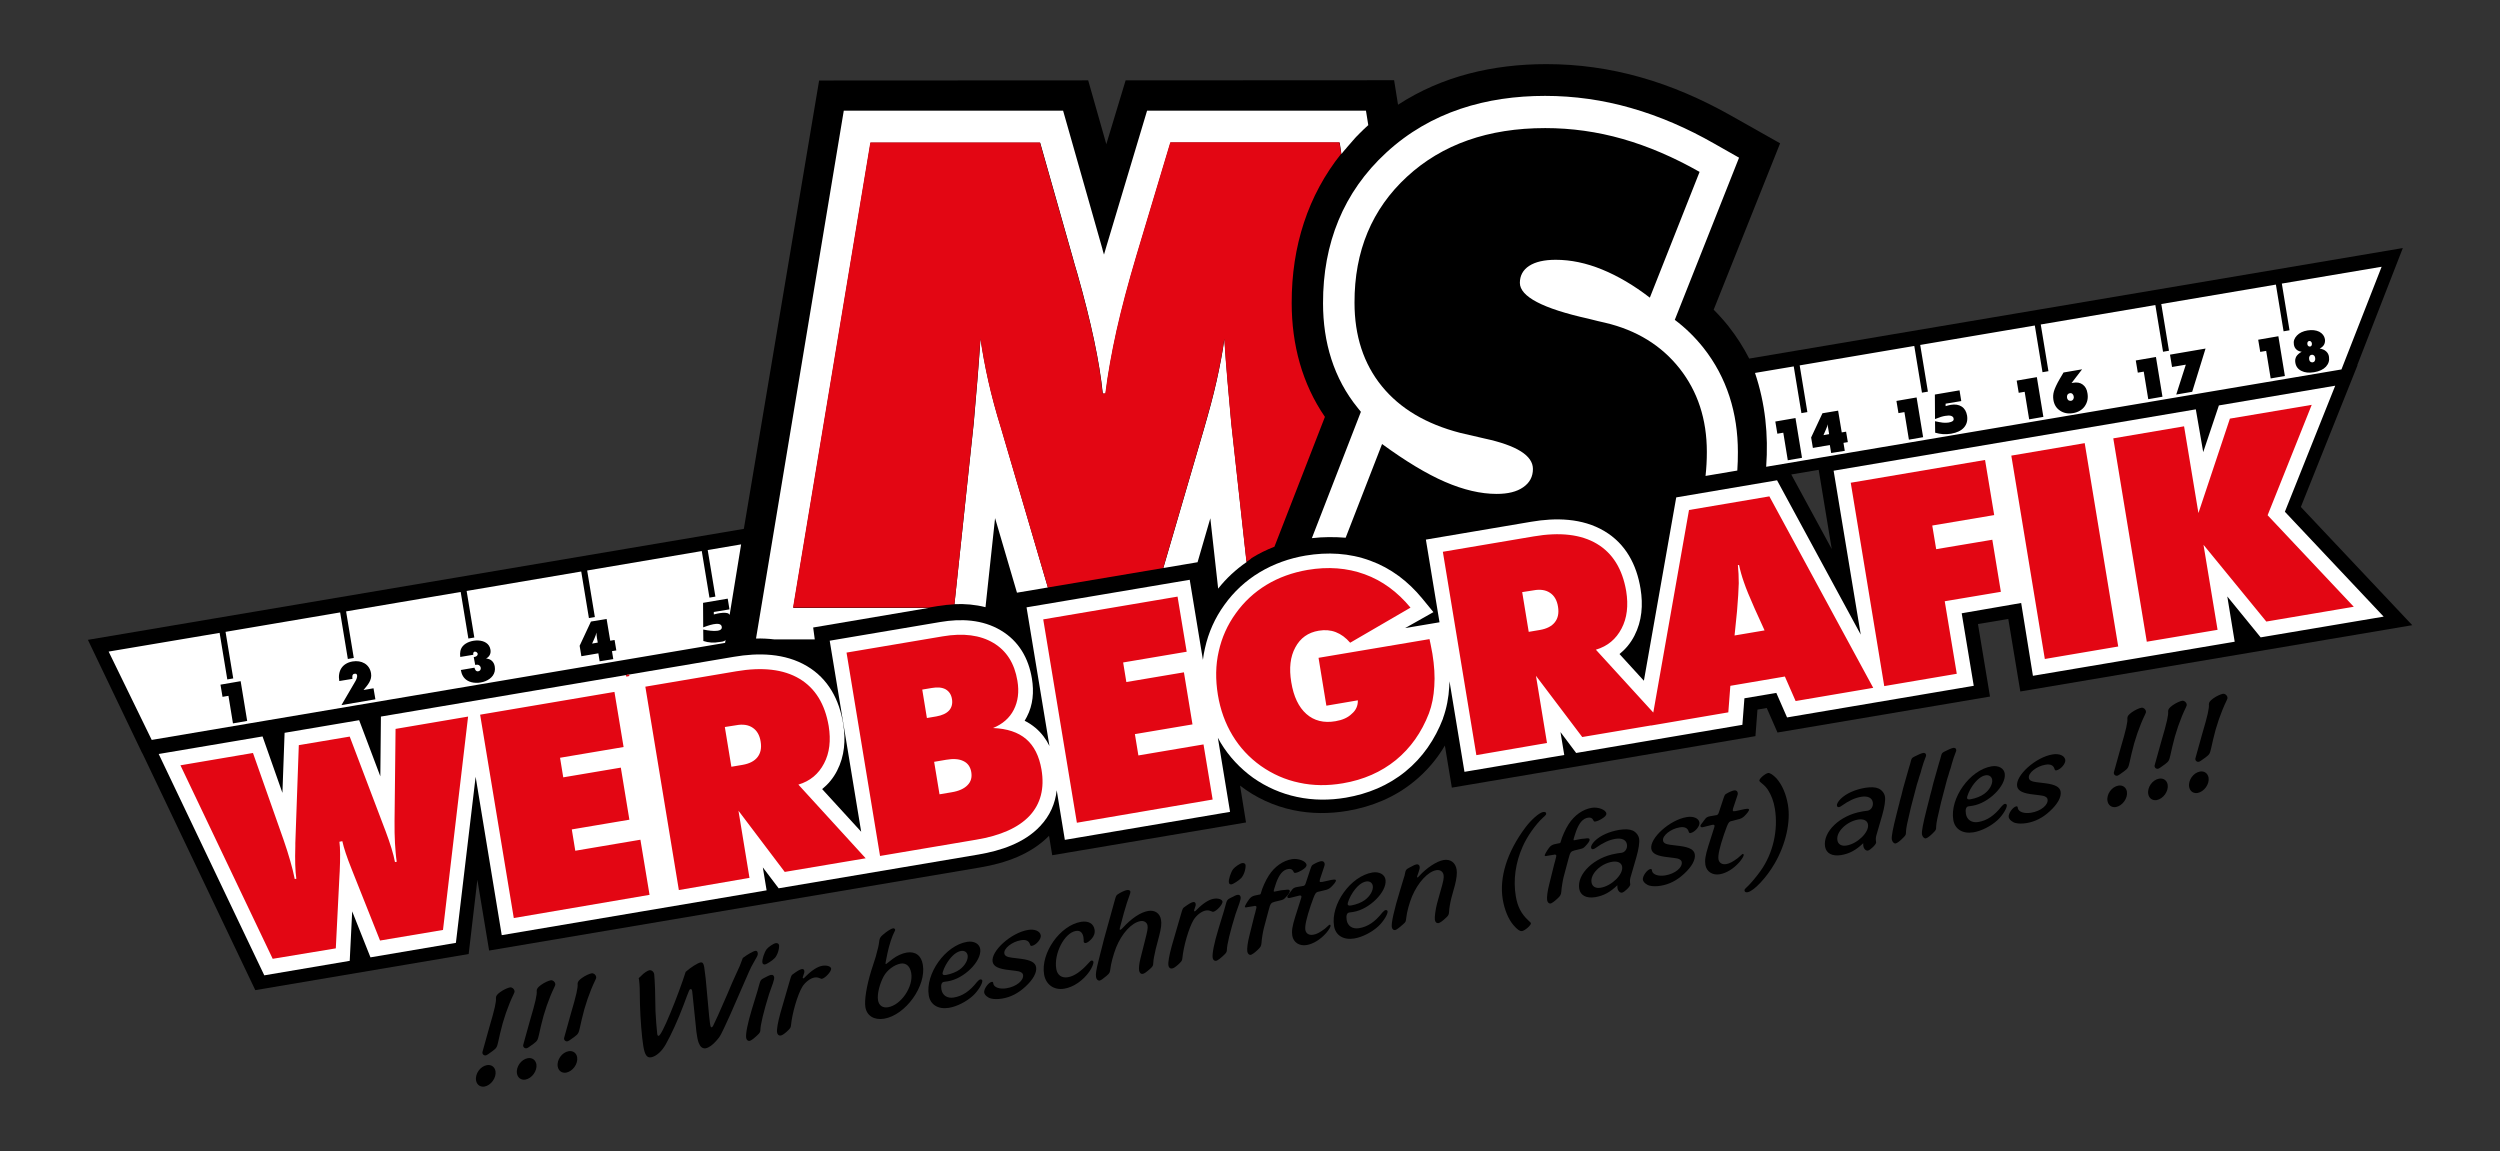
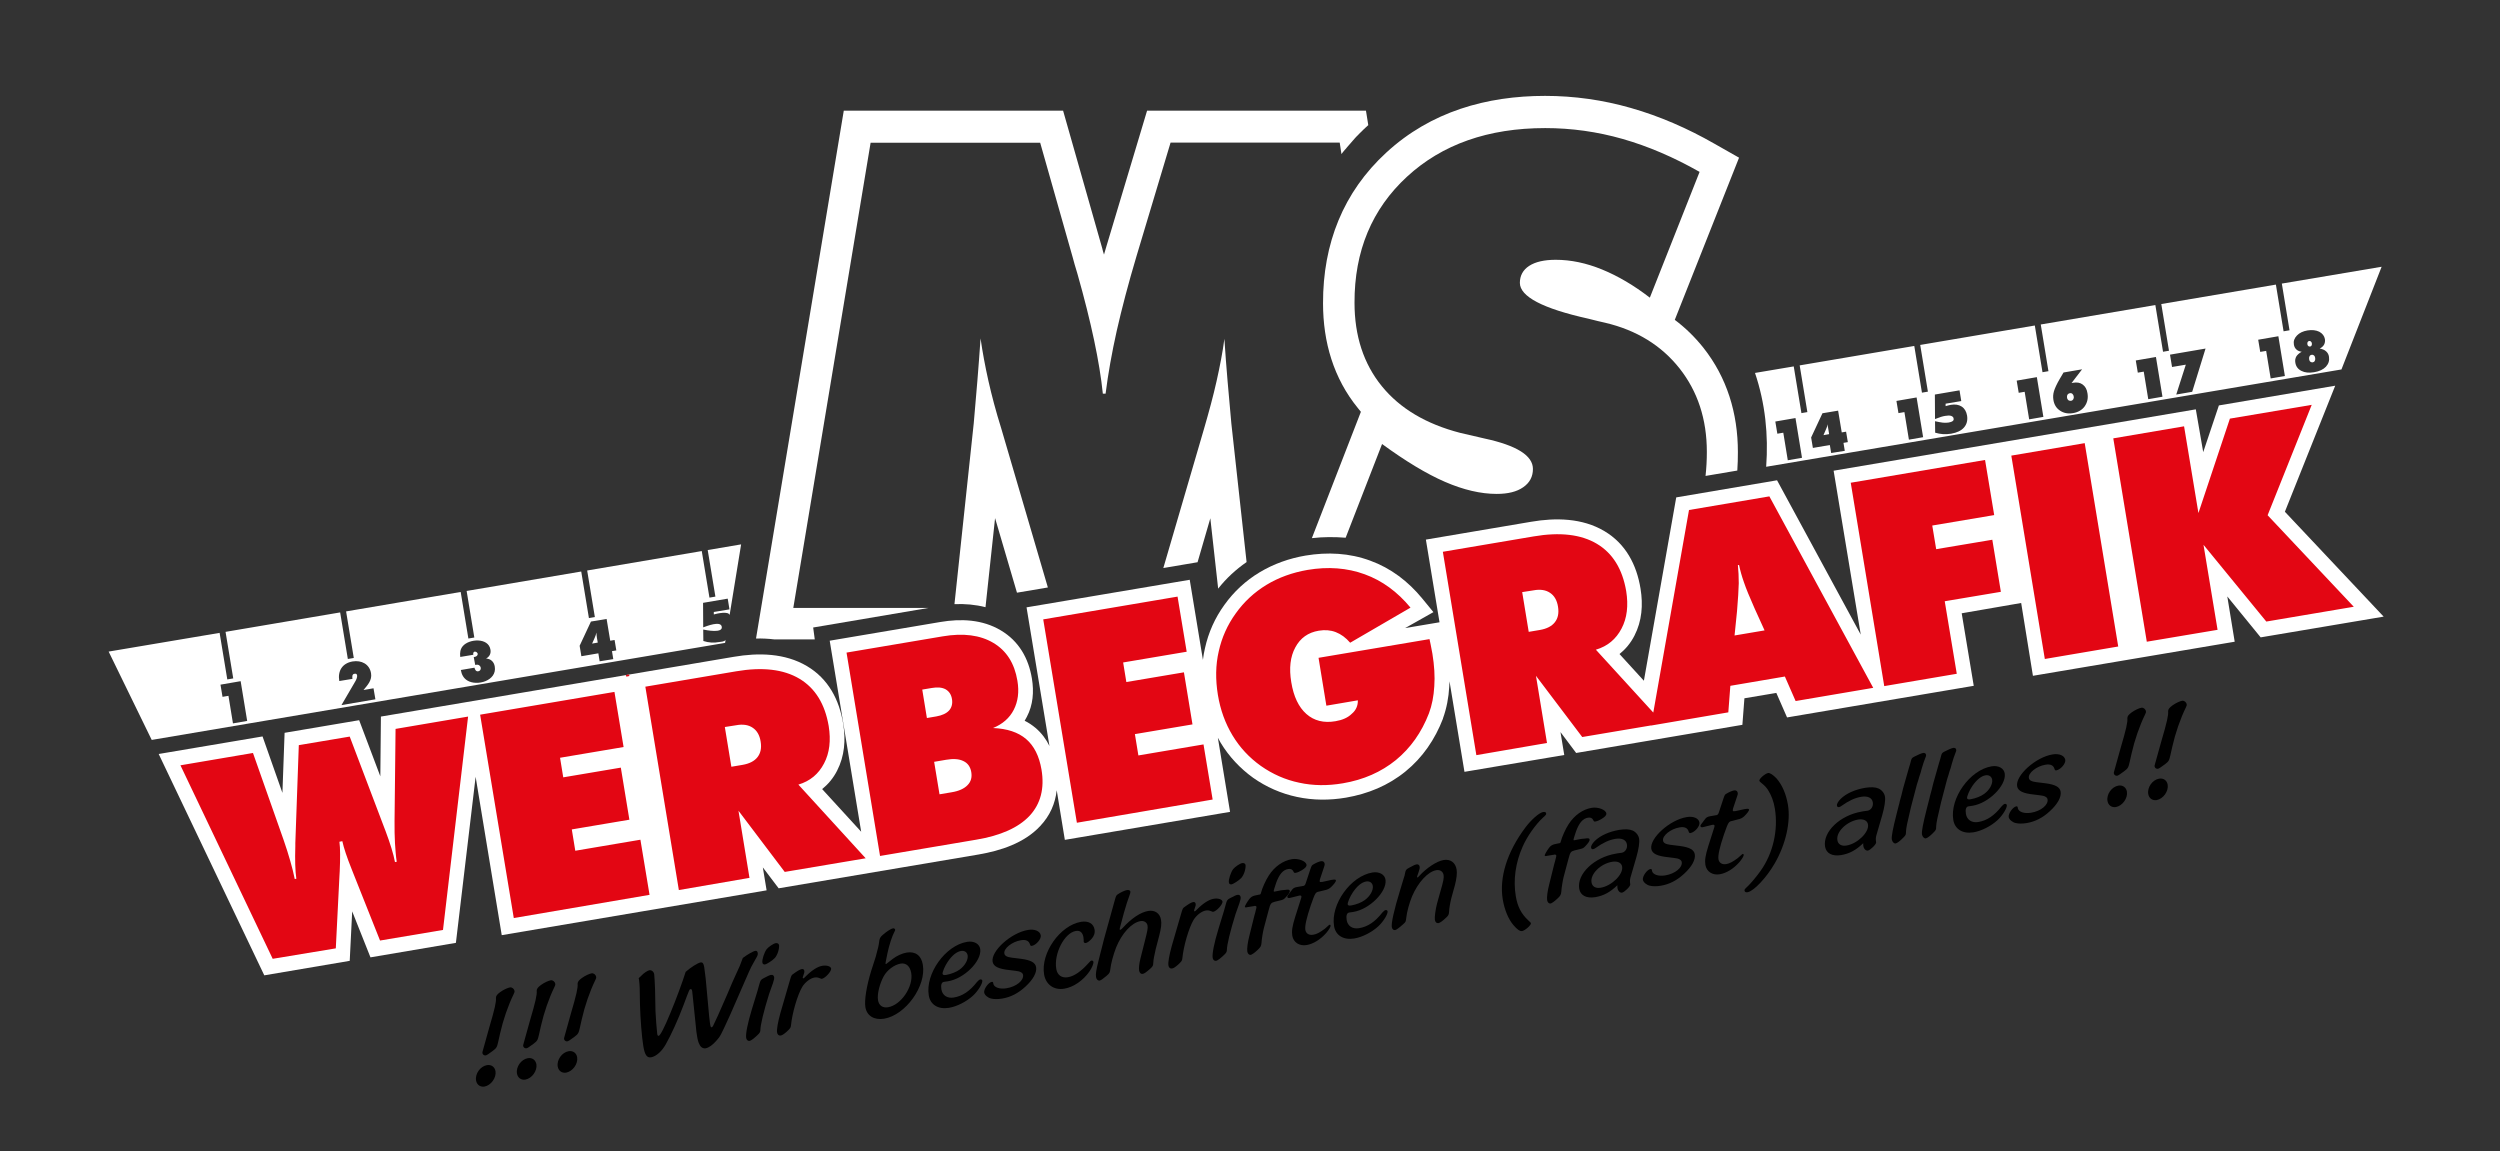
<svg xmlns="http://www.w3.org/2000/svg" version="1.1" id="Ebene_1" x="0px" y="0px" viewBox="0 0 1723.5 793.7" style="enable-background:new 0 0 1723.5 793.7;" xml:space="preserve">
  <rect x="0" y="0" width="1723.5" height="793.7" fill="#333333" stroke="none" />
  <style type="text/css">
	.st0{fill-rule:evenodd;clip-rule:evenodd;}
	.st1{fill-rule:evenodd;clip-rule:evenodd;fill:#FFFFFF;}
	.st2{fill:#E30613;}
</style>
-   <path class="st0" d="M1253.8,323.9l-18.9,3.2l27.9,51.4L1253.8,323.9z M98.2,519.4l-0.1,0l-37.5-78.3l452.2-76.5l51.9-309.1  l185.5-0.1l12.5,44l13.3-44l185.1-0.1l2.7,16.9c30.4-19.8,65.6-28,102.3-28c21.9,0,43.5,3,64.7,9c21.7,6.1,42.5,15.2,62.2,26.3  l34.2,19.3l-45.8,114.7c3.6,3.6,7,7.4,10.2,11.4c5.6,7.1,10.3,14.5,14.3,22.3l450.6-76.2l-31.4,80.7l0.2,0l-39.1,97.8l76.8,81.5  l-270.2,45.7l-8.3-50l-20.9,3.5l8.3,50L1225.4,505l-7.4-16.9l-6.4,1.1l-1.4,18.3L1000.9,543l-4.8-29c-5.6,9.5-12.8,17.9-21.3,24.8  c-13.3,10.9-29,17.3-45.8,20.2c-12.5,2.1-25.1,2.1-37.5-0.5c-13.3-2.8-25.9-8.6-36.6-16.9L859,567l-133.6,22.6l-2.2-13.4  C710.7,589,693,595.1,675.8,598l-338.6,57.3l-8.1-48.8l-6,51.2L176,682.6L98.2,519.4z" />
  <path class="st1" d="M1518.9,311.7l10.8-32.2l80.2-13.6l-34.7,86.9l68.1,72.3l-84.8,14.3l-23-28.2l5.1,31.2l-139.1,23.5l-8.1-50.2  l-41,7.1l8.3,50l-128.7,21.8l-7.4-16.9l-22,3.7l-1.4,18.3l-114.6,19.4l-10.8-14.4l2.6,15.8l-68.8,11.6l-10.3-62.4  c0,1.3-0.1,2.5-0.2,3.8c-0.4,7.4-1.8,14.8-4.3,21.7l0,0.1l0,0.1c-5.5,14.3-14,26.8-25.8,36.4l0,0c-12,9.8-26,15.5-41.1,18.1  c-11.2,1.9-22.6,1.9-33.8-0.5c-10.9-2.3-21.1-6.8-30.2-13.2l0,0l0,0c-9-6.5-16.5-14.5-22.3-24l0,0c-0.7-1.2-1.4-2.4-2-3.6l8.4,51.1  L734.1,579l-5.6-34.2c-1,9.1-4.6,17.5-11.4,24.7c-10.9,11.7-27.3,17-42.5,19.6l-137.8,23.3L525.9,598l2.6,15.8l-182.6,30.9  l-18-109.2L314.3,650l-58.9,10l-12.6-31.7l-1.7,34.1l-58.9,10l-72.8-152.6l71.6-12.1l13.7,38.9l1.5-41.4l51.4-8.7l14.6,38.7  l0.4-41.2l56.8-9.6l186.5-31.6c16.9-2.9,35.2-2.6,50.4,6.4c14.7,8.7,22.3,23.1,25,39.8c1.8,11.1,1,22.2-4.2,32.3l0,0  c-2.6,5.1-6.1,9.3-10.3,12.7l26.9,29.4l-21.7-131.7l76.3-12.9c14.2-2.4,29-1.8,41.7,5.8c12.3,7.3,19.1,19.1,21.4,33.2  c1.5,9.1,0.8,18.2-3.5,26.4l0,0c-0.5,0.9-1,1.8-1.5,2.7c2.7,1.3,5.2,3,7.6,5c4.1,3.5,7.2,7.7,9.5,12.4l-15.8-95.6l112.5-19l9.1,55.2  c0.3-2.7,0.8-5.4,1.4-8c2.4-10.9,6.9-20.9,13.4-29.9c6.5-9.1,14.7-16.7,24.2-22.4c9.8-5.9,20.6-9.7,31.8-11.6  c15.1-2.5,30.1-1.8,44.5,3.5c14.3,5.2,26.2,14.3,35.9,26.1l7.7,9.4L968.7,433l23.7-4L983,372l72.6-12.3c16.9-2.9,35.2-2.6,50.4,6.4  c14.7,8.7,22.3,23.1,25,39.8c1.8,11.1,1,22.2-4.2,32.3l0,0c-2.6,5.1-6.1,9.3-10.3,12.7l16.8,18.4l22.3-126.4l69.5-11.8l57.7,106.4  l-18.7-113l249.7-42.3L1518.9,311.7z" />
  <path class="st1" d="M408.2,443.7l3.9-0.7c-0.4-2.2-0.9-4.6-0.9-6.9C410.6,438.8,409.2,441.3,408.2,443.7 M413.4,455.9l-0.9-5.5  l-11.7,2l-1.2-7.2l7.8-16.7l10.8-1.8l2.5,15l3-0.5l1.2,7.2l-3,0.5l0.9,5.5L413.4,455.9z M326.6,453c0.8-0.1,1.6-0.3,2.2-0.9  c2.2-2.4-3.2-4.7-2.5-0.7l-9,1.5c-0.4-3,0.1-5.5,1.7-7.4c4.3-5.2,17.7-6.1,19.1,2.3c0.5,2.7-0.6,4.9-3,6.2c3.3,0.2,5.5,2.3,6,5.6  c1.6,9.7-12.3,13.7-19,9.5c-2.6-1.6-3.9-4.2-4.4-7.2l9.4-1.6c0.3,1.3,1,2.7,2.5,2.5c3.1-0.5,2.1-5.1-1.3-4.5c-0.2,0-0.5,0.1-0.7,0.1  L326.6,453z M235.4,486.1l9.8-16.8c0.8-1.3,2.2-5.4-0.9-4.8c-1.7,0.3-1.5,2.3-1.3,3.5l-9.1,1.5c-1.2-7,2.1-12.3,9.2-13.5  c6-1,11.7,1.8,12.7,8.2c0.8,4.8-2.4,8.1-5.2,11.5l6.9-1.2l1.3,7.6L235.4,486.1z M157.5,479.7l-4.1,0.7l-1.4-8.4l13.9-2.4l4.5,27.4  l-9.8,1.7L157.5,479.7z M74.9,449.2l76.5-12.9l5.3,32.1l4.1-0.7l-5.3-32.1l79-13.4l5.3,32.1l4.1-0.7l-5.3-32.1l79-13.4l5.3,32.1  l4.1-0.7l-5.3-32.1l79-13.4l5.3,32.1l4.1-0.7l-5.3-32.1l79-13.4l5.3,32.1l4.1-0.7l-5.3-32.1l23-3.9c0,0,0,0.1,0,0.2l-7.9,48.5  c-0.8-2.8-8.4-1.1-10.9-0.4l0-1.7l10.8-1.8l-1.2-7.4l-17,2.9l0.1,16.9c2.3-0.8,12.1-4.8,12.8-0.4c0.8,4.7-11,2.3-12.8,1.9l0.1,7.9  c3.6,1.2,7.3,1.4,11,0.7c1.3-0.2,3.6-0.2,4.3-1.5l-0.3,2.1l-395.3,66.9L74.9,449.2z" />
  <path class="st1" d="M1586.8,242.5c-1.5-0.2-2.8-0.7-3.7-1.6c-0.9-0.8-1.5-2-1.7-3.4c-0.4-2.3,0.3-4.3,2.1-6.2  c1.7-1.8,4.2-3,7.3-3.5c3.2-0.5,5.8-0.2,8.1,0.9c2.2,1.2,3.5,2.9,3.9,5.1c0.2,1.4,0,2.7-0.6,3.8c-0.6,1.1-1.6,2-3,2.7  c1.8,0.3,3.3,0.9,4.4,1.9c1.1,1,1.8,2.2,2,3.8c0.4,2.6-0.3,4.8-2.1,6.8c-1.8,1.9-4.5,3.2-8.1,3.8c-3.5,0.6-6.5,0.3-8.8-0.9  c-2.4-1.2-3.8-3.1-4.2-5.7c-0.3-1.6,0-3,0.7-4.3C1583.9,244.5,1585.1,243.4,1586.8,242.5 M1592.6,238.9c0.5-0.1,0.8-0.3,1-0.7  c0.2-0.4,0.3-0.9,0.2-1.5c-0.1-0.6-0.3-1-0.7-1.3c-0.3-0.3-0.8-0.4-1.2-0.3c-0.5,0.1-0.8,0.3-1,0.7c-0.2,0.4-0.3,0.9-0.2,1.5  c0.1,0.6,0.3,1,0.7,1.3C1591.7,238.8,1592.1,239,1592.6,238.9z M1594.4,249.8c0.6-0.1,1.1-0.4,1.4-1c0.3-0.5,0.4-1.2,0.3-2  c-0.1-0.8-0.4-1.4-0.9-1.8c-0.5-0.4-1-0.5-1.6-0.4c-0.6,0.1-1.1,0.4-1.4,1c-0.3,0.5-0.4,1.2-0.3,2c0.1,0.8,0.4,1.4,0.9,1.8  C1593.2,249.7,1593.8,249.9,1594.4,249.8z M1562.3,241.9l-4.1,0.7l-1.4-8.4l13.9-2.4l4.5,27.4l-9.8,1.7L1562.3,241.9z M1500.3,272  l6.6-20.6l-9.5,1.6l-1.4-8.5l24.5-4.2l-9.2,29.8L1500.3,272z M1477.9,256.2l-4.1,0.7l-1.4-8.4l13.9-2.4l4.5,27.4l-9.8,1.7  L1477.9,256.2z M1428.1,264.1c0.1,0,0.2-0.1,0.4-0.1c0.1,0,0.3-0.1,0.6-0.1c2.7-0.5,5-0.1,6.7,1.2c1.8,1.3,2.9,3.3,3.3,6  c0.6,3.4-0.1,6.4-1.9,9c-1.8,2.5-4.5,4.1-8,4.7c-3.5,0.6-6.5,0-9-1.7c-2.6-1.7-4.1-4.2-4.6-7.5c-0.3-1.9-0.2-3.9,0.4-5.9  c0.6-2,1.9-4.9,4-8.5l2.6-4.4l12.8-2.2L1428.1,264.1z M1427.8,276.3c0.7-0.1,1.2-0.5,1.5-1c0.3-0.6,0.5-1.2,0.3-2  c-0.1-0.8-0.5-1.4-0.9-1.8c-0.5-0.4-1.1-0.6-1.8-0.4c-0.7,0.1-1.2,0.5-1.6,1c-0.3,0.6-0.4,1.2-0.3,2c0.1,0.8,0.5,1.4,0.9,1.8  C1426.5,276.3,1427.1,276.4,1427.8,276.3z M1395.8,270.1l-4.1,0.7l-1.4-8.4l13.9-2.4l4.5,27.4l-9.8,1.7L1395.8,270.1z M1334,288.9  l-0.1-16.9l17-2.9l1.2,7.4l-10.8,1.8l0,1.7c0.6-0.2,1.2-0.3,1.8-0.5c0.6-0.1,1.2-0.3,1.8-0.4c3-0.5,5.5-0.1,7.5,1.2  c2,1.3,3.2,3.4,3.7,6.2c0.5,3.3-0.2,6-2.1,8.2c-1.9,2.2-4.9,3.6-8.9,4.3c-1.9,0.3-3.8,0.4-5.6,0.3c-1.8-0.1-3.6-0.5-5.4-1l-0.1-7.9  c2.2,0.5,4,0.8,5.5,1c1.4,0.1,2.7,0.1,3.9-0.1c1.3-0.2,2.3-0.6,2.8-1c0.5-0.4,0.8-1,0.6-1.8c-0.1-0.9-0.7-1.4-1.7-1.8  c-1-0.3-2.3-0.3-4,0c-0.9,0.1-1.9,0.4-3,0.7C1337,287.8,1335.6,288.3,1334,288.9z M1312.9,284.1l-4.1,0.7l-1.4-8.4l13.9-2.4  l4.5,27.4l-9.8,1.7L1312.9,284.1z M1257.1,300l3.9-0.7l-0.6-3.7c-0.1-0.7-0.2-1.3-0.3-1.8c-0.1-0.5-0.1-0.9-0.1-1.3  c-0.1,0.5-0.3,1.1-0.4,1.6c-0.2,0.5-0.5,1.3-0.9,2.2L1257.1,300z M1262.4,312.3l-0.9-5.5l-11.7,2l-1.2-7.2l7.8-16.7l10.8-1.8l2.5,15  l3-0.5l1.2,7.2l-3,0.5l0.9,5.5L1262.4,312.3z M1229.4,298.3l-4.1,0.7l-1.4-8.4l13.9-2.4l4.5,27.4l-9.8,1.7L1229.4,298.3z   M1209.9,257.1l26.7-4.5l5.3,32.2l4.1-0.7l-5.3-32.2l79-13.4l5.3,32.2l4.1-0.7l-5.3-32.2l79-13.4l5.3,32.2l4.1-0.7l-5.3-32.2  l79-13.4l5.3,32.2l4.1-0.7l-5.3-32.2l79-13.4l5.3,32.2l4.1-0.7l-5.3-32.2l68.8-11.6l-27.7,70.8l-396.6,67.1  C1219.2,299.8,1217,278.2,1209.9,257.1z" />
  <path class="st1" d="M561.7,440.8l-27.9,0c-4.2-0.5-8.4-0.7-12.6-0.6l60.5-363.9l151.2,0l27.1,95.3l0,0.1c0.3,1.3,0.7,2.5,1.1,3.8  c0.6-1.9,1.1-3.8,1.7-5.8l0,0l28-93.4l150.9,0l1.6,10l0,0c-0.2,0.1-0.3,0.3-0.5,0.4l0,0c-0.5,0.4-0.9,0.8-1.4,1.3  c-0.5,0.5-1.1,1-1.6,1.5l0,0c-0.5,0.5-1,1-1.5,1.5l-0.1,0.1c-0.5,0.5-1,0.9-1.4,1.4l-0.1,0.1c-0.5,0.5-0.9,0.9-1.4,1.4l-0.2,0.2  c-0.4,0.4-0.8,0.8-1.2,1.3l-0.3,0.4c-0.4,0.4-0.7,0.8-1.1,1.2c-0.1,0.2-0.3,0.3-0.4,0.5c-0.3,0.3-0.6,0.7-0.9,1  c-0.2,0.2-0.4,0.4-0.6,0.7c-0.3,0.3-0.5,0.6-0.7,0.8c-0.2,0.3-0.5,0.6-0.7,0.8c-0.2,0.2-0.4,0.4-0.6,0.7c-0.3,0.4-0.6,0.7-0.9,1.1  c-0.1,0.1-0.2,0.3-0.4,0.4c-0.9,1-1.7,2.1-2.5,3.1l-1.2-7.9l-116.6,0l-23.4,78c-5.7,19.1-10.2,36.3-13.7,51.7  c-3.4,15.3-6,29.8-7.7,43.4h-1.9c-2.2-21.6-8-49.1-17.5-82.6c-1.5-4.9-2.6-8.7-3.2-11.1l-22.5-79.3l-116.9,0l-53.3,320.7l93.3,0  l-79.6,13.5L561.7,440.8z" />
  <path class="st1" d="M701.1,408.6l-15.1-51.4l-6.6,61.4c-7-1.8-14.2-2.4-21.4-2.1l13.3-124.7c0.9-9.8,1.7-19.5,2.5-29.2  c0.8-9.6,1.5-19.4,2.2-29.3c1.3,9.2,3.1,18.9,5.4,29.2c2.3,10.2,5.2,21.2,8.9,33L722.4,405L701.1,408.6z" />
  <path class="st1" d="M834.4,357.3l-8.8,30.3l-23.6,4l28-95.8c3.4-11.7,6.4-22.7,8.7-33c2.3-10.3,4.2-20,5.4-29.2  c0.6,9.7,1.4,19.5,2.2,29.2c0.8,9.7,1.7,19.4,2.6,29.2l10.5,95.5c-7.4,5.1-14,11.2-19.6,18.3L834.4,357.3z" />
  <path class="st1" d="M904.4,371l33.8-87.1c-0.7-0.8-1.4-1.7-2.1-2.6c-16.7-20.5-24-45.4-24-72.2c-0.1-41.2,14-76.7,43.6-103.9  c30.7-28.3,69.2-39.1,109.5-39.1c20,0,39.8,2.8,59,8.3c20.1,5.7,39.4,14.2,57.6,24.6l17.1,9.7l-44.3,111.8  c7.2,5.4,13.8,11.8,19.7,19.2c16.3,20.6,23.8,45.2,23.8,71.9c0,4.3-0.1,8.6-0.4,12.8l-21.9,3.7c0.6-5.4,0.9-10.9,0.9-16.6  c0-22.5-6.3-41.6-18.8-57.5c-12.5-15.8-29.6-26.4-51.3-31.5c-2.7-0.6-6.6-1.5-11.6-2.8c-31.5-7-47.2-15.3-47.2-24.7  c0-4.9,2.1-8.9,6.4-11.7c4.3-2.8,10.4-4.2,18.3-4.2c10.4,0,21,2.2,32,6.7c11,4.5,22,11,32.9,19.4l34.3-86.7  c-17.8-10.1-35.5-17.7-53-22.7c-17.5-5-35.3-7.5-53.4-7.5c-39.3,0-71.1,11.2-95.3,33.5c-24.2,22.3-36.3,51.3-36.2,86.9  c0,22.9,6.3,42.1,18.8,57.5c12.5,15.4,30.5,26.1,54,32.2c4,0.9,9.6,2.2,16.8,3.9c22.3,4.8,33.4,11.8,33.4,21c0,5.3-2.2,9.5-6.7,12.6  c-4.4,3.1-10.5,4.6-18.3,4.6c-11,0-22.9-2.8-35.6-8.3c-12.7-5.5-27.1-14.2-43.4-26.1l-25.1,64.6C919.9,370.1,912.2,370.1,904.4,371" />
-   <path class="st2" d="M859.3,387.4L848.8,292c-0.9-9.8-1.8-19.5-2.6-29.2c-0.9-9.7-1.6-19.5-2.2-29.2c-1.2,9.2-3.1,18.9-5.4,29.2  c-2.3,10.2-5.3,21.2-8.7,33l-28,95.8L722.4,405l-32.2-109.3c-3.6-11.7-6.6-22.7-8.9-33c-2.3-10.3-4.1-20-5.4-29.2  c-0.7,9.9-1.4,19.7-2.2,29.3c-0.8,9.6-1.6,19.4-2.5,29.2L658,416.6c-3.8,0.2-7.6,0.6-11.4,1.2l-6.6,1.1l-93.3,0l53.3-320.7l116.9,0  l22.5,79.3c0.7,2.5,1.8,6.2,3.2,11.1c9.5,33.4,15.4,60.9,17.5,82.6h1.9c1.7-13.5,4.3-28,7.7-43.4c3.4-15.3,8-32.5,13.7-51.7l23.4-78  l116.6,0l1.2,7.9c-22.9,28.7-34.2,63.8-34.1,102.9c0,28.7,7.2,55.6,22.9,78.5l-34.8,89.5c-5.4,2.1-10.7,4.7-15.7,7.8  C861.8,385.8,860.5,386.6,859.3,387.4" />
  <path class="st2" d="M432.2,466.4c0.5-0.1,1.8-0.1,1.7-0.9c-0.2-0.9-2.6-0.5-2.4,0.4C431.5,466.2,431.8,466.5,432.2,466.4   M1480,442.4l-23.1-140.2l48.8-8.3l9.9,59.8l21.7-65.1l56.4-9.5l-30.4,76.1l59.4,63.1l-60.3,10.2l-43.3-52.9l9.7,58.6L1480,442.4z   M1409.7,454.3l-23.1-140.2l50.6-8.6l23.1,140.2L1409.7,454.3z M1299,473l-23.1-140.2l92.6-15.7l6.3,38l-42.7,7.2l2.7,16.3l38.7-6.5  l5.9,35.9l-38.7,6.5l8.3,50L1299,473z M1138.2,500.2l26.2-148.6l55.4-9.4l71.6,132l-53.5,9.1l-7.4-16.9l-37.6,6.4l-1.4,18.3  L1138.2,500.2z M1195.8,438.1l20.7-3.5l-6.9-15.2c-3.4-7.7-5.9-13.7-7.3-17.9c-1.5-4.2-2.6-8.2-3.4-12l-0.8,0.1  c0.4,3.9,0.6,8,0.6,12.5c-0.1,4.5-0.5,10.9-1.2,19.3L1195.8,438.1z M1017.8,520.6l-23.1-140.2l62.6-10.6c18.1-3.1,32.7-1.4,43.6,5.1  c10.9,6.5,17.6,17.4,20.2,32.6c1.6,10,0.6,18.6-3.2,25.8c-3.8,7.3-9.6,12.2-17.7,14.6l46.4,50.8l-55.8,9.4l-31.9-42.2l7.6,46.3  L1017.8,520.6z M1049.4,408.2l4.5,27.4l7.7-1.3c4.7-0.8,8.2-2.6,10.3-5.3c2.2-2.8,2.9-6.3,2.2-10.7c-0.7-4.5-2.6-7.7-5.5-9.6  c-2.9-2-6.8-2.6-11.5-1.7L1049.4,408.2z M936.1,482.8l-21.7,3.7l-5.4-33l76.5-12.9c0.6,2.9,1.1,5,1.3,6.4c0.3,1.4,0.5,2.6,0.7,3.7  c1.3,8,1.8,15.5,1.3,22.4c-0.4,6.9-1.6,13.1-3.7,18.7c-5.1,13.2-12.7,23.9-22.8,32.2c-10.1,8.2-22.3,13.6-36.5,16  c-10.5,1.8-20.5,1.7-30.1-0.4c-9.6-2-18.4-5.9-26.5-11.6c-8-5.7-14.5-12.7-19.5-21c-5-8.3-8.4-17.6-10.1-28  c-1.7-10.5-1.6-20.5,0.6-30c2.1-9.5,6-18.2,11.7-26.1c5.7-8,12.8-14.6,21.2-19.7c8.4-5.1,17.9-8.5,28.3-10.3  c14.2-2.4,27.3-1.4,39.4,3c12.1,4.4,22.6,12.1,31.6,23l-41.6,24.2c-3-3.5-6.3-5.9-9.9-7.3c-3.6-1.4-7.5-1.7-11.7-1  c-7.4,1.2-12.8,5.1-16.2,11.5c-3.5,6.4-4.4,14.4-2.8,24c1.6,9.9,5.1,17.2,10.4,21.9c5.3,4.7,12,6.4,20.1,5c4.8-0.8,8.6-2.5,11.2-5.1  C934.8,489.7,936.2,486.5,936.1,482.8z M742.4,567.2L719.2,427l92.6-15.7l6.3,38l-43.8,7.4l2.2,13.5l39.7-6.7l5.9,35.9l-39.7,6.7  l2.4,14.7l44.9-7.6l6.3,38L742.4,567.2z M606.7,590.1l-23.1-140.2l66.3-11.2c14.2-2.4,25.8-0.9,34.9,4.5  c9.1,5.4,14.6,14.1,16.6,26.1c1.3,7.7,0.4,14.3-2.5,20c-2.9,5.7-7.7,9.9-14.3,12.6c9.7,0.4,17.3,2.9,22.8,7.6  c5.5,4.7,9,11.7,10.6,21c2.2,13.1-0.6,23.7-8.2,31.9c-7.6,8.1-19.9,13.7-36.9,16.5L606.7,590.1z M635.8,475.4L639,495l6.5-1.1  c4-0.7,7-2.1,8.8-4.1c1.8-2,2.5-4.7,2-7.8c-0.5-3.2-2-5.4-4.4-6.8c-2.4-1.3-5.6-1.6-9.6-0.9L635.8,475.4z M644,525.2l3.7,22.4  l8.3-1.4c5-0.8,8.7-2.5,11-4.9c2.4-2.4,3.2-5.4,2.6-9c-0.6-3.6-2.4-6.2-5.4-7.6c-3-1.5-7-1.8-12-0.9L644,525.2z M468,613.6  l-23.1-140.2l62.6-10.6c18.1-3.1,32.7-1.4,43.6,5.1c10.9,6.5,17.6,17.4,20.2,32.6c1.6,10,0.6,18.6-3.2,25.8  c-3.8,7.3-9.6,12.2-17.7,14.6l46.4,50.8l-55.8,9.4l-31.9-42.2l7.6,46.3L468,613.6z M499.7,501.2l4.5,27.4l7.7-1.3  c4.7-0.8,8.2-2.6,10.3-5.3c2.2-2.8,2.9-6.3,2.2-10.7c-0.7-4.5-2.6-7.7-5.5-9.6c-2.9-2-6.8-2.6-11.5-1.7L499.7,501.2z M354.2,632.9  L331,492.7l92.6-15.7l6.3,38l-43.8,7.4l2.2,13.5l39.7-6.7l5.9,35.9l-39.7,6.7l2.4,14.7l44.9-7.6l6.3,38L354.2,632.9z M234,580.3  c0.6,4.6,0.6,11.4,0.2,20.4c-0.1,1.5-0.2,2.6-0.2,3.5l-2.5,49.6L188,661l-63.6-133.4l50-8.5l21.1,59.9c1.8,5.3,3.4,10.1,4.6,14.5  c1.3,4.4,2.3,8.6,3.1,12.5l1.1-0.2c-0.8-5.6-1-13-0.7-22.4c0-0.8,0-1.5,0-2.1l2.4-67.6l35.1-5.9l24,63.3c0.1,0.4,0.4,1,0.7,1.8  c3.3,8.8,5.5,16,6.5,21.4l1.2-0.2c-0.6-4-0.9-8.2-1.2-12.8c-0.3-4.6-0.3-9.7-0.3-15.2l0.7-63.6l50-8.5l-17.3,147.1l-43.4,7.3  l-18.3-46c-0.3-0.8-0.8-1.9-1.3-3.3c-3.3-8.2-5.4-14.6-6.4-19.2L234,580.3z" />
  <path d="M335.7,734.3c-4.6,0.8-8.3,6-7.5,10.6c0.5,2.9,2.8,4.6,5.7,4.2c4.6-0.8,8.4-6.1,7.7-10.6  C341.1,735.5,338.7,733.8,335.7,734.3 M344.8,712.3c2.1-9.3,5.5-19.1,9.3-26.9c0.6-1.2,0.7-1.6,0.6-2.2c-0.2-1.5-1.7-2.7-3.1-2.5  c-1.6,0.3-4.3,1.5-6.7,3.2c-2.2,1.6-3,2.7-3,4c0.3,2.7-0.8,7.6-4.7,20.8l-4.2,15.1c-0.5,1.6-0.5,1.9-0.4,2.3c0.2,1,1.3,1.7,2.3,1.5  c0.6-0.1,2-1,4.8-3.1c2.6-2,2.9-2.4,3.8-6.4L344.8,712.3z" />
  <path d="M363.9,729.5c-4.6,0.8-8.3,6-7.5,10.6c0.5,2.9,2.8,4.6,5.7,4.2c4.6-0.8,8.4-6.1,7.7-10.6C369.2,730.7,366.9,729,363.9,729.5   M372.9,707.4c2.1-9.3,5.5-19.1,9.3-26.9c0.6-1.2,0.7-1.6,0.6-2.2c-0.2-1.5-1.7-2.7-3.1-2.5c-1.6,0.3-4.3,1.5-6.7,3.2  c-2.2,1.6-3,2.7-3,4c0.3,2.7-0.8,7.6-4.7,20.8l-4.2,15.1c-0.5,1.6-0.5,1.9-0.4,2.3c0.2,1,1.3,1.7,2.3,1.5c0.6-0.1,2-1,4.8-3.1  c2.6-2,2.9-2.4,3.8-6.4L372.9,707.4z" />
  <path d="M392,724.7c-4.6,0.8-8.3,6-7.5,10.6c0.5,2.9,2.8,4.6,5.7,4.2c4.6-0.8,8.4-6.1,7.7-10.6C397.4,725.9,395,724.2,392,724.7   M401.1,702.6c2.1-9.3,5.5-19.1,9.3-26.9c0.6-1.2,0.7-1.6,0.6-2.2c-0.2-1.5-1.7-2.7-3.1-2.5c-1.6,0.3-4.3,1.5-6.7,3.2  c-2.2,1.6-3,2.7-3,4c0.3,2.7-0.8,7.6-4.7,20.8l-4.2,15.1c-0.5,1.6-0.5,1.9-0.4,2.3c0.2,1,1.3,1.7,2.3,1.5c0.6-0.1,2-1,4.8-3.1  c2.6-2,2.9-2.4,3.8-6.4L401.1,702.6z" />
  <path d="M440.3,674.4c0.2,0.6,0.3,1.2,0.3,1.5c0.2,1.4,0.3,3,0.4,5.1l0.2,11.6c0.3,9.9,1.2,21.9,2.3,28.6c1,6.1,2.5,8.2,5.4,7.7  c3.4-0.6,7.4-4.1,10.1-9c3.6-6.3,8.5-17,12.2-26.9c4.1-11,4.1-11,4.9-11.1c0.6-0.1,0.9,0.3,1.1,1.5c0.2,1.2,0.3,2.1,0.3,2.7  l2.2,21.3c0.2,2.6,0.5,4.9,0.8,6.5c0.5,3.2,0.9,4.7,1.8,6.3c0.8,1.8,2.5,2.8,4.2,2.5c2.2-0.4,5-2.4,7.6-5.5  c2.5-2.8,2.7-3.2,9.2-17.4l13.1-30c1-2.3,1.9-4.1,4.2-8.1c1.6-2.7,2-3.5,1.8-4.7c-0.2-1.1-0.7-1.6-1.6-1.5c-1.5,0.2-5.3,2.4-8.7,4.9  c-1.9,5.2-2.3,6.2-4.5,10.8l-2.8,6.2l-3.3,7.8l-6.5,14.8c-3.7,8.1-3.7,8.1-4.4,8.2c-0.4,0.1-0.7-0.3-0.9-1.4l-0.3-1.8  c-0.1-0.5-0.1-0.7-0.5-4.3l-2.4-26.1c-0.1-1.3-0.7-6-1-7.8c-0.4-2.6-1.1-3.5-2.5-3.3c-1.9,0.3-7,3.5-10.3,6.5  c-2.2,7-6.6,19-10.5,28.3c-4.1,10-7,15.6-8.1,15.8c-0.5,0.1-0.8-0.2-1-1.3c-0.3-1.8-1.1-12.5-1.2-15.5l-0.3-15.3  c-0.2-4.8-0.4-8.8-0.6-10.4c-0.3-1.8-1.9-3-3.4-2.7c-1.1,0.2-3.9,2-5.3,3.6l-1.3,1.2L440.3,674.4z" />
  <path d="M534.8,650.2c-1.7,0.3-5,2.6-6.3,4.2c-1.6,2.2-3.3,7.3-2.9,9.2c0.1,0.9,0.8,1.4,1.7,1.3c1.4-0.2,5.3-2.8,6.8-4.4  c1.8-1.9,3.2-6.1,3-8.9C536.9,650.6,536,650,534.8,650.2 M532.9,677.7c0.7-2.1,0.9-3.2,0.8-4c-0.2-1.2-0.9-1.8-2.2-1.6  c-0.8,0.1-2.5,0.9-5.1,2.3c-1.8,0.9-2.2,1.5-2.9,4.1c-0.6,2.3-0.7,2.6-1.3,4.7l-3.8,12.4c-3,9.9-4.4,17-4,19.9  c0.2,1.4,1.2,2.3,2.4,2.1c1-0.2,3-1.7,5.5-4.1c1.4-1.3,1.8-2,1.9-3.2c0-3.7,2.3-13.1,6-25L532.9,677.7z" />
  <path d="M538,698.4c-1.8,6.5-2.6,11.4-2.3,13.3c0.2,1.5,1.2,2.4,2.4,2.2c1.2-0.2,2.1-0.8,4.1-2.5c2.4-2.2,3-2.9,3.1-4.4  c0.8-8.5,4.5-21.2,7.8-26.7c2-3.2,5.5-5.9,8.4-6.4c1.5-0.2,2.2-0.1,4,0.6c0.5,0.3,0.8,0.3,1.1,0.3c2.3-0.4,6.7-5.2,6.4-7.1  c-0.3-1.5-3-2.4-6-1.9c-3.2,0.5-7.2,3-11.3,7.1c-1.5,1.5-1.5,1.5-1.8,1.6c-0.3,0-0.5-0.2-0.5-0.5c0-0.2,0-0.4,0.3-1.1  c0.8-2.1,0.9-2.7,0.8-3.6c-0.2-1-0.8-1.4-1.8-1.2c-1.2,0.2-3.2,1.4-5.9,3.4c-1.2,0.8-1.2,0.8-2.5,5.2L538,698.4z" />
  <path d="M620.9,664.3c3.8-0.6,6.5,1.8,7.3,6.5c1.6,9.4-7,22.1-16,23.6c-3.7,0.6-6.3-1.2-6.9-4.9c-0.7-4.1,1.1-11.2,3.9-16.4  C611.6,668.7,616.5,665.1,620.9,664.3 M611.8,657.2c1.2-5.8,3.3-12.1,4.9-15c0.4-0.5,0.5-1.1,0.4-1.4c-0.1-0.5-0.8-0.9-1.5-0.8  c-1.2,0.2-3.9,1.8-6.9,4.4c-2,1.7-2.4,2.5-2.7,5.5c-0.2,1.7-0.6,3.6-2.3,9.8l-3,9.3c-3.3,10.6-4.9,20.6-4.1,25.4c1,5.9,6,9,12.9,7.9  c14.8-2.5,29.2-22.5,26.7-37.2c-1-6.3-5.1-9.4-11.1-8.4c-3.2,0.5-7,2.3-9.7,4.4c-4.3,3.4-4.3,3.4-4.5,3.5c-0.3,0-0.4,0-0.4-0.3  c0-0.3,0-0.7,0.1-1.1L611.8,657.2z" />
  <path d="M662.5,655.6c2.4-0.4,4.2,0.8,4.6,3c0.5,3-1.9,7.2-5.5,9.8c-2.3,1.7-5.9,3.1-9.3,3.7c-1.6,0.3-2.3,0-2.5-0.7  c-0.2-1.2,1.6-5.5,3.6-8.4C656.3,658.7,659.5,656.1,662.5,655.6 M653.5,676.5c11.2-1.8,23.2-13.8,22.3-22c-0.4-3.8-4.3-6-9.1-5.2  c-15,2.5-28.9,22-26.4,37c1.1,6.4,6.5,9.7,13.9,8.5c5.5-0.9,12.2-4.3,16.7-8.5c3.5-3.3,6.6-8.4,6.3-10.3c-0.1-0.5-0.7-0.9-1.3-0.8  c-0.7,0.1-1.3,0.6-2.3,1.7c-5.1,6.5-10.1,9.8-16.1,10.8c-4.4,0.7-7.8-1.4-8.5-5.6c-0.5-3.1,0.1-4.9,1.7-5.2L653.5,676.5z" />
  <path d="M697.4,660.2c-3.2-0.4-4.8-1.3-5-2.9c-0.6-3.4,5.3-8.1,11.4-9.1c3.4-0.6,5.5,0.4,6.2,2.7c0.3,1,0.6,1.3,1.3,1.2  c3-0.5,6.7-4.8,6.2-7.3c-0.5-2.9-4.2-4.5-8.8-3.7c-11.6,1.9-25.6,14.5-24.4,21.9c0.6,3.3,4,5,11.9,5.8l4,0.5  c3.1,0.3,4.9,1.3,5.1,2.8c0.6,3.8-4.6,8.1-11.4,9.2c-4.7,0.8-8.6-0.6-9.1-3.1l0-0.2l-0.1-0.4c-0.1-0.6-0.4-0.8-1-0.7  c-2.3,0.4-5.6,5-5.2,7.4c0.3,1.7,2.5,3.6,4.8,4.1c2,0.5,4.8,0.5,7.7,0c5.8-1,10.9-3.6,15.8-8.1c5.5-5,8.1-9.9,7.5-13.5  c-0.5-3.2-3.6-4.9-10.4-5.8L697.4,660.2z" />
  <path d="M741.7,641.8c2.8-0.5,4.6,1,5.2,4.2c0.1,0.6,0.1,1.3,0.2,2.1c0,0.4,0,0.8,0,1.1c0.1,0.6,0.7,1.1,1.5,0.9  c1-0.2,2.4-1.2,3.8-2.7c1.8-1.9,2.6-4.2,2.2-6.5c-0.7-4.2-4.2-6.2-9.3-5.4c-14.5,2.4-28,21.6-25.5,36.3c1.2,7,6.8,11,13.9,9.8  c6.3-1,13.1-5.7,17.3-11.8c1.8-2.5,3-5.6,2.8-6.7c-0.1-0.5-0.6-1-1.2-0.9c-0.6,0.1-0.9,0.3-2.2,1.8c-5,5.6-9.8,9-14.2,9.7  c-4.2,0.7-7.3-1.4-8-5.7C726.4,657.5,733.8,643.1,741.7,641.8" />
  <path d="M774.8,629.4c1.3-4.6,2.8-9.4,4-12.5c0.4-0.9,0.5-1.6,0.5-2.2c-0.1-0.8-1.1-1.3-2.3-1.1c-1.5,0.2-4.5,1.6-6.5,3  c-0.9,0.6-1.2,1.3-1.8,3.4l-7.6,27.4c-1.1,4.1-1.8,7.5-2.6,10.2c-0.8,3.2-0.8,3.2-1.1,4.4c-1.8,7-2.1,9.6-1.8,11.6  c0.2,1.5,1.3,2.6,2.5,2.4c0.8-0.1,2.6-1.4,4.8-3.3c2.1-1.8,2.3-2.3,2.6-4.8c0.3-3.2,2-9.7,3.9-14.6c4-9.9,10.8-17.3,16.9-18.3  c2.4-0.4,4.4,0.9,4.8,3c0.3,1.9,0.1,3.2-2,11.4l-2.9,11.5c-0.8,3.2-1.2,6.4-0.9,8.2c0.3,1.6,1.2,2.5,2.5,2.3  c1.1-0.2,2.5-1.2,5.3-3.7c1.7-1.5,1.9-2,2-4.2c0-0.7,0.3-3,0.5-3.8c0.5-2.1,0.8-3.9,1.2-5.6l2.3-8.8c1.4-5.4,1.8-8.6,1.3-11.2  c-0.7-4.4-4.2-6.9-8.8-6.1c-5.3,0.9-11.5,5-17.6,11.7c-0.8,0.8-1.2,1.2-1.6,1.3c-0.3,0-0.5-0.1-0.5-0.3c0-0.2,0-0.4,0.1-0.8  L774.8,629.4z" />
  <path d="M807.8,652.2c-1.8,6.5-2.6,11.4-2.3,13.3c0.2,1.5,1.2,2.4,2.4,2.2c1.2-0.2,2.1-0.8,4.1-2.5c2.4-2.2,3-2.9,3.1-4.4  c0.8-8.5,4.5-21.2,7.8-26.7c2-3.2,5.5-5.9,8.4-6.4c1.5-0.2,2.2-0.1,4,0.6c0.5,0.3,0.8,0.3,1.1,0.3c2.3-0.4,6.7-5.2,6.4-7.1  c-0.3-1.5-3-2.4-6-1.9c-3.2,0.5-7.2,3-11.3,7.1c-1.5,1.5-1.5,1.5-1.8,1.6c-0.3,0-0.5-0.2-0.5-0.5c0-0.2,0-0.4,0.3-1.1  c0.8-2.1,0.9-2.7,0.8-3.6c-0.2-1-0.8-1.4-1.8-1.2c-1.2,0.2-3.2,1.4-5.9,3.4c-1.2,0.8-1.2,0.8-2.5,5.2L807.8,652.2z" />
  <path d="M856.4,595c-1.7,0.3-5,2.6-6.3,4.2c-1.6,2.2-3.3,7.3-2.9,9.2c0.1,0.9,0.8,1.4,1.7,1.3c1.4-0.2,5.3-2.8,6.8-4.4  c1.8-1.9,3.2-6.1,3-8.9C858.6,595.5,857.7,594.8,856.4,595 M854.5,622.5c0.7-2.1,0.9-3.2,0.8-4c-0.2-1.2-0.9-1.8-2.2-1.6  c-0.8,0.1-2.5,0.9-5.1,2.3c-1.8,0.9-2.2,1.5-2.9,4.1c-0.6,2.3-0.7,2.6-1.3,4.7l-3.8,12.4c-3,9.9-4.4,17-4,19.9  c0.2,1.4,1.2,2.3,2.4,2.1c1-0.2,3-1.7,5.5-4.1c1.4-1.3,1.8-2,1.9-3.2c0-3.7,2.3-13.1,6-25L854.5,622.5z" />
-   <path d="M874.6,627.5c1.2-4.6,1.6-5.1,4.1-5.8l3.3-0.8c2.5-0.6,2.9-0.7,4.2-2.1c2.1-2.2,3.1-3.7,3-4.6c-0.1-0.9-1-1.1-3.2-0.7  l-2.1,0.2l-0.8,0.1l-4.1,0.8l-0.4,0.1c-0.4,0-0.5-0.1-0.5-0.3c-0.1-0.3,0.7-2.8,1.7-5.8c2.2-6,4.7-8.9,8.3-9.5  c1.8-0.3,3,0.3,3.7,1.9c0.3,0.8,0.7,0.9,1.6,0.7c1.1-0.2,2.5-0.8,4-1.7c2.6-1.6,3.5-2.7,3.3-3.9c-0.4-2.5-5.7-4.5-10-3.8  c-6.2,1-12.1,5.2-16,11.3c-2.1,3.2-4.7,9-5.4,12c-0.2,0.9-0.4,1.1-1.5,1.2l-2.8,0.6c-1.7,0.4-2.7,1.1-3.8,2.5c-1.7,2.3-3,4.7-3,5.2  c0.1,0.4,0.4,0.6,1.3,0.4l0.4-0.1l4.3-0.7l0.2,0c0.6-0.4,1.7-0.1,1.8,0.4c0.1,0.3-0.1,1.2-0.4,2.2l-0.4,1.7  c-0.2,0.7-0.4,1.3-0.6,2.1l-3.4,13.7c-1.3,5-1.8,9.2-1.5,11.2c0.3,1.5,1.2,2.4,2.3,2.3c0.8-0.1,2.7-1.4,5-3.6  c1.9-1.8,2.3-2.5,2.5-4.8c0.1-2.4,1-7.7,1.6-10L874.6,627.5z" />
+   <path d="M874.6,627.5c1.2-4.6,1.6-5.1,4.1-5.8l3.3-0.8c2.5-0.6,2.9-0.7,4.2-2.1c2.1-2.2,3.1-3.7,3-4.6c-0.1-0.9-1-1.1-3.2-0.7  l-2.1,0.2l-0.8,0.1l-4.1,0.8l-0.4,0.1c-0.4,0-0.5-0.1-0.5-0.3c-0.1-0.3,0.7-2.8,1.7-5.8c2.2-6,4.7-8.9,8.3-9.5  c1.8-0.3,3,0.3,3.7,1.9c0.3,0.8,0.7,0.9,1.6,0.7c1.1-0.2,2.5-0.8,4-1.7c2.6-1.6,3.5-2.7,3.3-3.9c-0.4-2.5-5.7-4.5-10-3.8  c-6.2,1-12.1,5.2-16,11.3c-2.1,3.2-4.7,9-5.4,12c-0.2,0.9-0.4,1.1-1.5,1.2l-2.8,0.6c-1.7,0.4-2.7,1.1-3.8,2.5c-1.7,2.3-3,4.7-3,5.2  c0.1,0.4,0.4,0.6,1.3,0.4l0.4-0.1l4.3-0.7l0.2,0c0.6-0.4,1.7-0.1,1.8,0.4c0.1,0.3-0.1,1.2-0.4,2.2l-0.4,1.7  c-0.2,0.7-0.4,1.3-0.6,2.1l-3.4,13.7c-1.3,5-1.8,9.2-1.5,11.2c0.3,1.5,1.2,2.4,2.3,2.3c0.8-0.1,2.7-1.4,5-3.6  c1.9-1.8,2.3-2.5,2.5-4.8c0.1-2.4,1-7.7,1.6-10L874.6,627.5" />
  <path d="M912.9,613.8c2.3-0.5,3.2-0.9,4.7-2.2c1.9-1.8,3.5-3.9,3.4-4.6c-0.1-0.6-0.7-0.8-2.3-0.5l-0.8,0.1l-5.9,1.3l-0.5,0.1  c-1.4,0.1-1.6,0.2-1.7-0.4c0-0.3,0-1,0.2-1.5l2.8-8.4c0.5-1.4,0.5-1.7,0.4-2.3c-0.2-1.2-1.1-1.9-2.5-1.7c-1.2,0.2-3.4,1.1-5.2,2.2  c-1.2,0.7-1.2,0.7-2.2,3.5l-3,9.1c-0.6,1.9-0.9,2.2-2.6,2.4l-3.5,0.6c-2.1,0.4-2.7,0.7-4.3,3c-0.4,0.4-0.2,0.2-0.5,0.7  c-0.3,0.4-0.7,0.9-1.1,1.4c-0.6,0.7-0.9,1.3-0.8,1.8c0.1,0.5,0.6,0.8,1.3,0.7l1-0.2l6-1.5l0.2,0c0.7-0.1,1.1,0.1,1.2,0.6  c0,0.2,0,0.6-0.1,0.9l-4.2,13.2c-2.1,6.7-2.5,9.9-2,13c0.8,4.6,4.9,7.3,10,6.4c4.5-0.8,9.3-3.7,13.4-8.3c1.8-2.1,3.2-4.4,3-5.2  c-0.1-0.4-0.4-0.6-0.6-0.5c-0.2,0-0.3,0.1-0.7,0.4c-1.7,1.6-2.6,2.4-2.7,2.4c-3.3,2.5-5.7,3.8-8,4.1c-2.8,0.5-5-0.8-5.4-3.4  c-0.4-2.7,0.8-8.1,3.8-17c3.1-8.8,3.2-8.9,5.9-9.4L912.9,613.8z" />
  <path d="M941.8,607.7c2.4-0.4,4.2,0.8,4.6,3c0.5,3-1.9,7.2-5.5,9.8c-2.3,1.7-5.9,3.1-9.3,3.7c-1.6,0.3-2.3,0-2.5-0.7  c-0.2-1.2,1.6-5.5,3.6-8.4C935.6,610.8,938.8,608.2,941.8,607.7 M932.9,628.7c11.2-1.8,23.2-13.8,22.3-22c-0.4-3.8-4.3-6-9.1-5.2  c-15,2.5-28.9,22-26.4,37c1.1,6.4,6.5,9.7,13.9,8.5c5.5-0.9,12.2-4.3,16.7-8.5c3.5-3.3,6.6-8.4,6.3-10.3c-0.1-0.5-0.7-0.9-1.3-0.8  c-0.7,0.1-1.3,0.6-2.3,1.7c-5.1,6.5-10.1,9.8-16.1,10.8c-4.4,0.7-7.8-1.4-8.5-5.6c-0.5-3.1,0.1-4.9,1.7-5.2L932.9,628.7z" />
  <path d="M1003,610.3c1.2-4.6,1.6-8.3,1.2-10.8c-0.8-4.9-4.3-7.4-9-6.6c-4.7,0.8-11.7,5.4-16.9,11.1c-0.8,0.9-0.8,0.9-1,0.9  c-0.2,0-0.4-0.1-0.4-0.3c0-0.2,0-0.3,0.1-0.5l1-2.9c0.6-1.6,0.9-3,0.7-3.8c-0.2-1.1-1-1.7-2.3-1.5c-0.9,0.2-1.7,0.6-4.7,2.2  c-2.3,1.2-2.7,1.7-3.2,4.6c-0.1,0.6-0.2,1.1-0.4,1.6l-0.5,1.6l-2.3,7.6c-4.3,14-6.2,22.8-5.8,25.6c0.2,1.4,1.2,2.3,2.3,2.1  c0.8-0.1,2.7-1.5,5.5-4c1.8-1.6,1.9-1.7,2.2-4.6c0.4-3.9,2.1-10.1,4-14.7c4.1-9.6,10.9-17,16.7-18c2.6-0.4,4.6,0.9,5,3.3  c0.3,2,0.1,3.6-2.5,12.5l-2,7.2c-1,3.8-1.8,9.4-1.5,11.2c0.3,1.7,1.2,2.5,2.5,2.3c1.1-0.2,3-1.6,5.4-3.9c1.5-1.4,1.8-2.1,1.9-4  c0.1-2.2,0.6-5.5,1.6-9.5L1003,610.3z" />
  <path d="M1063.8,559.8c-2.7,0.5-8.2,5.3-12.3,10.8c-12.6,16.9-18,34.4-15.5,49.5c1.2,7.1,3.9,13.7,7.4,17.7c2.5,3,4.5,4.3,5.9,4.1  c2.1-0.4,6.3-4.1,6.1-5.4c-0.1-0.4-0.2-0.5-1.7-1.9c-5-4.6-7.5-9.6-8.7-16.7c-1.9-11.2-0.2-23.2,4.7-34.2c3.1-7.1,8.9-15.3,14-20  c2.1-1.9,2.4-2.2,2.2-3C1065.9,560,1065,559.6,1063.8,559.8" />
  <path d="M1081.3,592.1c1.2-4.6,1.6-5.1,4.1-5.8l3.3-0.8c2.5-0.6,2.9-0.7,4.2-2.1c2.1-2.2,3.1-3.7,3-4.6c-0.1-0.9-1-1.1-3.2-0.7  l-2.1,0.2l-0.8,0.1l-4.1,0.8l-0.4,0.1c-0.4,0-0.5-0.1-0.5-0.3c-0.1-0.3,0.7-2.8,1.7-5.8c2.2-6,4.7-8.9,8.3-9.5  c1.8-0.3,3,0.3,3.7,1.9c0.3,0.8,0.7,0.9,1.6,0.7c1.1-0.2,2.5-0.8,4-1.7c2.6-1.6,3.5-2.7,3.3-3.9c-0.4-2.5-5.7-4.5-10-3.8  c-6.2,1-12.1,5.2-16,11.3c-2.1,3.2-4.7,9-5.4,12c-0.2,0.9-0.4,1.1-1.5,1.2l-2.8,0.6c-1.7,0.4-2.7,1.1-3.8,2.5c-1.7,2.3-3,4.7-3,5.2  c0.1,0.4,0.4,0.6,1.3,0.4l0.4-0.1l4.3-0.7l0.2,0c0.6-0.4,1.7-0.1,1.8,0.4c0.1,0.3-0.1,1.2-0.4,2.2l-0.4,1.7  c-0.2,0.7-0.4,1.3-0.6,2.1l-3.4,13.7c-1.3,5-1.8,9.2-1.5,11.2c0.3,1.5,1.2,2.4,2.3,2.3c0.8-0.1,2.7-1.4,5-3.6  c1.9-1.8,2.3-2.5,2.5-4.8c0.1-2.4,1-7.7,1.6-10L1081.3,592.1z" />
  <path d="M1111.5,594.1c3.7-0.6,6.4,0.7,6.8,3.4c0.9,5.3-7.3,13.3-14.8,14.5c-3.4,0.6-5.9-0.8-6.3-3.7  C1096.2,602.6,1103.4,595.4,1111.5,594.1 M1128.1,591c1.6-5.6,2.3-10.2,1.9-12.8c-0.4-2.4-2.2-4.6-4.4-5.6c-2.3-1-5.2-1.1-9.2-0.5  c-7.1,1.2-13.1,3.9-16.9,7.6c-1.8,1.8-2.8,3.5-2.6,4.7c0.1,0.8,0.7,1.2,1.5,1c0.5-0.1,0.9-0.3,1.9-1c4.8-3.4,9-5.4,13.4-6.1  c4.4-0.7,7.4,0.7,7.9,3.8c0.5,2.8-1.2,5.4-3.6,5.8c-0.4,0.1-1.5,0.2-3,0.4l-1,0.2c-15,2.5-27,14-25.3,24.2c0.8,4.6,4.9,6.8,11.1,5.8  c5.7-1,10.1-3.3,15.2-8.2c0,1,0,1.5,0.1,2c0.3,1.9,1.7,3.3,3.1,3.1c1.7-0.3,5.9-4.4,5.7-5.7c-0.3-2-0.3-2.8,0.1-4.6L1128.1,591z" />
  <path d="M1151.5,582.4c-3.2-0.4-4.8-1.3-5-2.9c-0.6-3.4,5.3-8.1,11.4-9.1c3.4-0.6,5.5,0.4,6.2,2.7c0.3,1,0.6,1.3,1.3,1.2  c3-0.5,6.7-4.8,6.2-7.3c-0.5-2.9-4.2-4.5-8.8-3.7c-11.6,1.9-25.6,14.5-24.4,21.9c0.6,3.3,4,5,11.9,5.8l4,0.5  c3.1,0.3,4.9,1.3,5.1,2.8c0.6,3.8-4.6,8.1-11.4,9.2c-4.7,0.8-8.6-0.6-9.1-3.1l0-0.2l-0.1-0.4c-0.1-0.6-0.4-0.8-1-0.7  c-2.3,0.4-5.6,5-5.2,7.4c0.3,1.7,2.5,3.6,4.8,4.1c2,0.5,4.8,0.5,7.7,0c5.8-1,10.9-3.6,15.8-8.1c5.5-5,8.1-9.9,7.5-13.5  c-0.5-3.2-3.6-4.9-10.4-5.8L1151.5,582.4z" />
  <path d="M1197.7,565c2.3-0.5,3.2-0.9,4.7-2.2c1.9-1.8,3.5-3.9,3.4-4.6c-0.1-0.6-0.7-0.8-2.3-0.5l-0.8,0.1l-5.9,1.3l-0.5,0.1  c-1.4,0.1-1.6,0.2-1.7-0.4c0-0.3,0-1,0.2-1.5l2.8-8.4c0.5-1.4,0.5-1.7,0.4-2.3c-0.2-1.2-1.1-1.9-2.5-1.7c-1.2,0.2-3.4,1.1-5.2,2.2  c-1.2,0.7-1.2,0.7-2.2,3.5l-3,9.1c-0.6,1.9-0.9,2.2-2.6,2.4l-3.5,0.6c-2.1,0.4-2.7,0.7-4.3,3c-0.4,0.4-0.2,0.2-0.5,0.7  c-0.3,0.4-0.7,0.9-1.1,1.4c-0.6,0.7-0.9,1.3-0.8,1.8c0.1,0.5,0.6,0.8,1.3,0.7l1-0.2l6-1.5l0.2,0c0.7-0.1,1.1,0.1,1.2,0.6  c0,0.2,0,0.6-0.1,0.9l-4.2,13.2c-2.1,6.7-2.5,9.9-2,13c0.8,4.6,4.9,7.3,10,6.4c4.5-0.8,9.3-3.7,13.4-8.3c1.8-2.1,3.2-4.4,3-5.2  c-0.1-0.4-0.4-0.6-0.6-0.5c-0.2,0-0.3,0.1-0.7,0.4c-1.7,1.6-2.6,2.4-2.7,2.4c-3.3,2.5-5.7,3.8-8,4.2c-2.8,0.5-5-0.8-5.4-3.4  c-0.4-2.7,0.8-8.1,3.8-17c3.1-8.8,3.2-8.9,5.9-9.4L1197.7,565z" />
  <path d="M1219,532.9c-2.2,0.4-6.3,4-6.1,5.3c0,0.3,0.3,0.6,0.6,0.9c3.5,2.9,3.8,3.3,5.3,5.4c2.3,3.6,4,7.9,4.8,13  c2.4,14.7-1.2,30.7-9.8,42.8c-2.2,3.2-6.8,8.7-8.6,10.4c-2.4,2.3-2.7,2.5-2.5,3.4c0.1,0.8,0.9,1.2,2.1,1  c4.2-0.7,13.1-10.1,18.7-19.9c7.6-13.1,11.1-28.6,9.1-40.4c-1.3-7.5-3.9-13.6-7.9-18.2C1222.3,534.1,1220.2,532.8,1219,532.9" />
  <path d="M1281,565c3.7-0.6,6.4,0.7,6.8,3.4c0.9,5.3-7.3,13.3-14.8,14.5c-3.4,0.6-5.9-0.8-6.3-3.7  C1265.7,573.6,1272.9,566.4,1281,565 M1297.6,562c1.6-5.6,2.3-10.2,1.9-12.8c-0.4-2.4-2.2-4.6-4.4-5.6c-2.3-1-5.2-1.1-9.2-0.5  c-7.1,1.2-13.1,3.9-16.9,7.6c-1.8,1.8-2.8,3.5-2.6,4.7c0.1,0.8,0.7,1.2,1.5,1c0.5-0.1,0.9-0.3,1.9-1c4.8-3.4,9-5.4,13.4-6.1  c4.4-0.7,7.4,0.7,7.9,3.8c0.5,2.8-1.2,5.4-3.6,5.8c-0.4,0.1-1.5,0.2-3,0.4l-1,0.2c-15,2.5-27,14-25.3,24.2c0.8,4.6,4.9,6.8,11.1,5.8  c5.7-1,10.1-3.3,15.2-8.2c0,1,0,1.5,0.1,2c0.3,1.9,1.7,3.3,3.1,3.1c1.7-0.3,5.9-4.4,5.7-5.7c-0.3-2-0.3-2.8,0.1-4.6L1297.6,562z" />
  <path d="M1321.2,542c0.3-1.3,0.2-0.6,0.6-2.1c0.5-1.4,0.9-2.8,1.3-4.3c0.7-1.7,1.2-3.7,1.7-5.6c1.2-4.1,1.5-4.8,2.4-7.2  c0.6-1.3,0.7-1.8,0.6-2.5c-0.1-0.9-1-1.4-2.1-1.2c-1,0.2-3.7,1.3-5.9,2.5c-1.8,0.9-2,1.2-2.6,3.7c-0.1,0.5-0.3,1-0.4,1.5l-0.8,2.6  l-4,14.1c-0.7,3.1-1.5,6.1-2.3,8.9c-0.4,2-0.2,1-0.7,2.9c-0.5,1.9-1,3.9-1.5,5.9c-2.6,10.2-3.6,15.5-3.3,17.5  c0.3,1.7,1.5,2.9,2.6,2.8c1.1-0.2,3.1-1.7,5.6-4.3c1.4-1.4,1.6-1.8,1.6-4c0.2-2.8,0.7-5.4,3.4-16.7L1321.2,542z" />
  <path d="M1342,538.5c0.3-1.3,0.2-0.6,0.6-2.1c0.5-1.4,0.9-2.8,1.3-4.3c0.7-1.7,1.2-3.7,1.7-5.6c1.2-4.1,1.5-4.8,2.4-7.2  c0.6-1.3,0.7-1.8,0.6-2.5c-0.1-0.9-1-1.4-2.1-1.2c-1,0.2-3.7,1.3-5.9,2.5c-1.8,0.9-2,1.2-2.6,3.7c-0.1,0.5-0.3,1-0.4,1.5l-0.8,2.6  l-4,14.1c-0.7,3.1-1.5,6.1-2.3,8.9c-0.4,2-0.2,1-0.7,2.9c-0.5,1.9-1,3.9-1.5,5.9c-2.6,10.2-3.6,15.5-3.3,17.5  c0.3,1.7,1.5,2.9,2.6,2.8c1.1-0.2,3.1-1.7,5.6-4.3c1.4-1.4,1.6-1.8,1.6-4c0.2-2.8,0.7-5.4,3.4-16.7L1342,538.5z" />
  <path d="M1368.8,534.5c2.4-0.4,4.2,0.8,4.6,3c0.5,3-1.9,7.2-5.5,9.8c-2.3,1.7-5.9,3.1-9.3,3.7c-1.6,0.3-2.3,0-2.5-0.7  c-0.2-1.2,1.6-5.5,3.6-8.4C1362.6,537.7,1365.8,535,1368.8,534.5 M1359.8,555.5c11.2-1.8,23.2-13.8,22.3-22c-0.4-3.8-4.3-6-9.1-5.2  c-15,2.5-28.9,22-26.4,37c1.1,6.4,6.5,9.7,13.9,8.5c5.5-0.9,12.2-4.3,16.7-8.5c3.5-3.3,6.6-8.4,6.3-10.3c-0.1-0.5-0.7-0.9-1.3-0.8  c-0.7,0.1-1.3,0.6-2.3,1.7c-5.1,6.5-10.1,9.8-16.1,10.8c-4.4,0.7-7.8-1.4-8.5-5.6c-0.5-3.1,0.1-4.9,1.7-5.2L1359.8,555.5z" />
  <path d="M1403.7,539.2c-3.2-0.4-4.8-1.3-5-2.9c-0.6-3.4,5.3-8.1,11.4-9.1c3.4-0.6,5.5,0.4,6.2,2.7c0.3,1,0.6,1.3,1.3,1.2  c3-0.5,6.7-4.8,6.2-7.3c-0.5-2.9-4.2-4.5-8.8-3.7c-11.6,1.9-25.6,14.5-24.4,21.9c0.6,3.3,4,5,11.9,5.8l4,0.5  c3.1,0.3,4.9,1.3,5.1,2.8c0.6,3.8-4.6,8.1-11.4,9.2c-4.7,0.8-8.6-0.6-9.1-3.1l0-0.2l-0.1-0.4c-0.1-0.6-0.4-0.8-1-0.7  c-2.3,0.4-5.6,5-5.2,7.4c0.3,1.7,2.5,3.6,4.8,4.1c2,0.5,4.8,0.5,7.7,0c5.8-1,10.9-3.6,15.8-8.1c5.5-5,8.1-9.9,7.5-13.5  c-0.5-3.2-3.6-4.9-10.4-5.8L1403.7,539.2z" />
  <path d="M1460.4,541.6c-4.6,0.8-8.3,6-7.5,10.6c0.5,2.9,2.8,4.6,5.7,4.2c4.6-0.8,8.4-6.1,7.7-10.6  C1465.8,542.8,1463.4,541.1,1460.4,541.6 M1469.5,519.5c2.1-9.3,5.5-19.1,9.3-26.9c0.6-1.2,0.7-1.6,0.6-2.2  c-0.2-1.5-1.7-2.7-3.1-2.5c-1.6,0.3-4.3,1.5-6.7,3.2c-2.2,1.6-3,2.7-3,4c0.3,2.7-0.8,7.6-4.7,20.8l-4.2,15.1  c-0.5,1.6-0.5,1.9-0.4,2.3c0.2,1,1.3,1.7,2.3,1.5c0.6-0.1,2-1,4.8-3.1c2.6-2,2.9-2.4,3.8-6.4L1469.5,519.5z" />
  <path d="M1488.5,536.8c-4.6,0.8-8.3,6-7.5,10.6c0.5,2.9,2.8,4.6,5.7,4.2c4.6-0.8,8.4-6.1,7.7-10.6  C1493.9,538,1491.5,536.3,1488.5,536.8 M1497.6,514.7c2.1-9.3,5.5-19.1,9.3-26.9c0.6-1.2,0.7-1.6,0.6-2.2c-0.2-1.5-1.7-2.7-3.1-2.5  c-1.6,0.3-4.3,1.5-6.7,3.2c-2.2,1.6-3,2.7-3,4c0.3,2.7-0.8,7.6-4.7,20.8l-4.2,15.1c-0.5,1.6-0.5,1.9-0.4,2.3c0.2,1,1.3,1.7,2.3,1.5  c0.6-0.1,2-1,4.8-3.1c2.6-2,2.9-2.4,3.8-6.4L1497.6,514.7z" />
-   <path d="M1516.7,531.9c-4.6,0.8-8.3,6-7.5,10.6c0.5,2.9,2.8,4.6,5.7,4.2c4.6-0.8,8.4-6.1,7.7-10.6  C1522,533.1,1519.7,531.4,1516.7,531.9 M1525.7,509.9c2.1-9.3,5.5-19.1,9.3-26.9c0.6-1.2,0.7-1.6,0.6-2.2c-0.2-1.5-1.7-2.7-3.1-2.5  c-1.6,0.3-4.3,1.5-6.7,3.2c-2.2,1.6-3,2.7-3,4c0.3,2.7-0.8,7.6-4.7,20.8l-4.2,15.1c-0.5,1.6-0.5,1.9-0.4,2.3c0.2,1,1.3,1.7,2.3,1.5  c0.6-0.1,2-1,4.8-3.1c2.6-2,2.9-2.4,3.8-6.4L1525.7,509.9z" />
</svg>